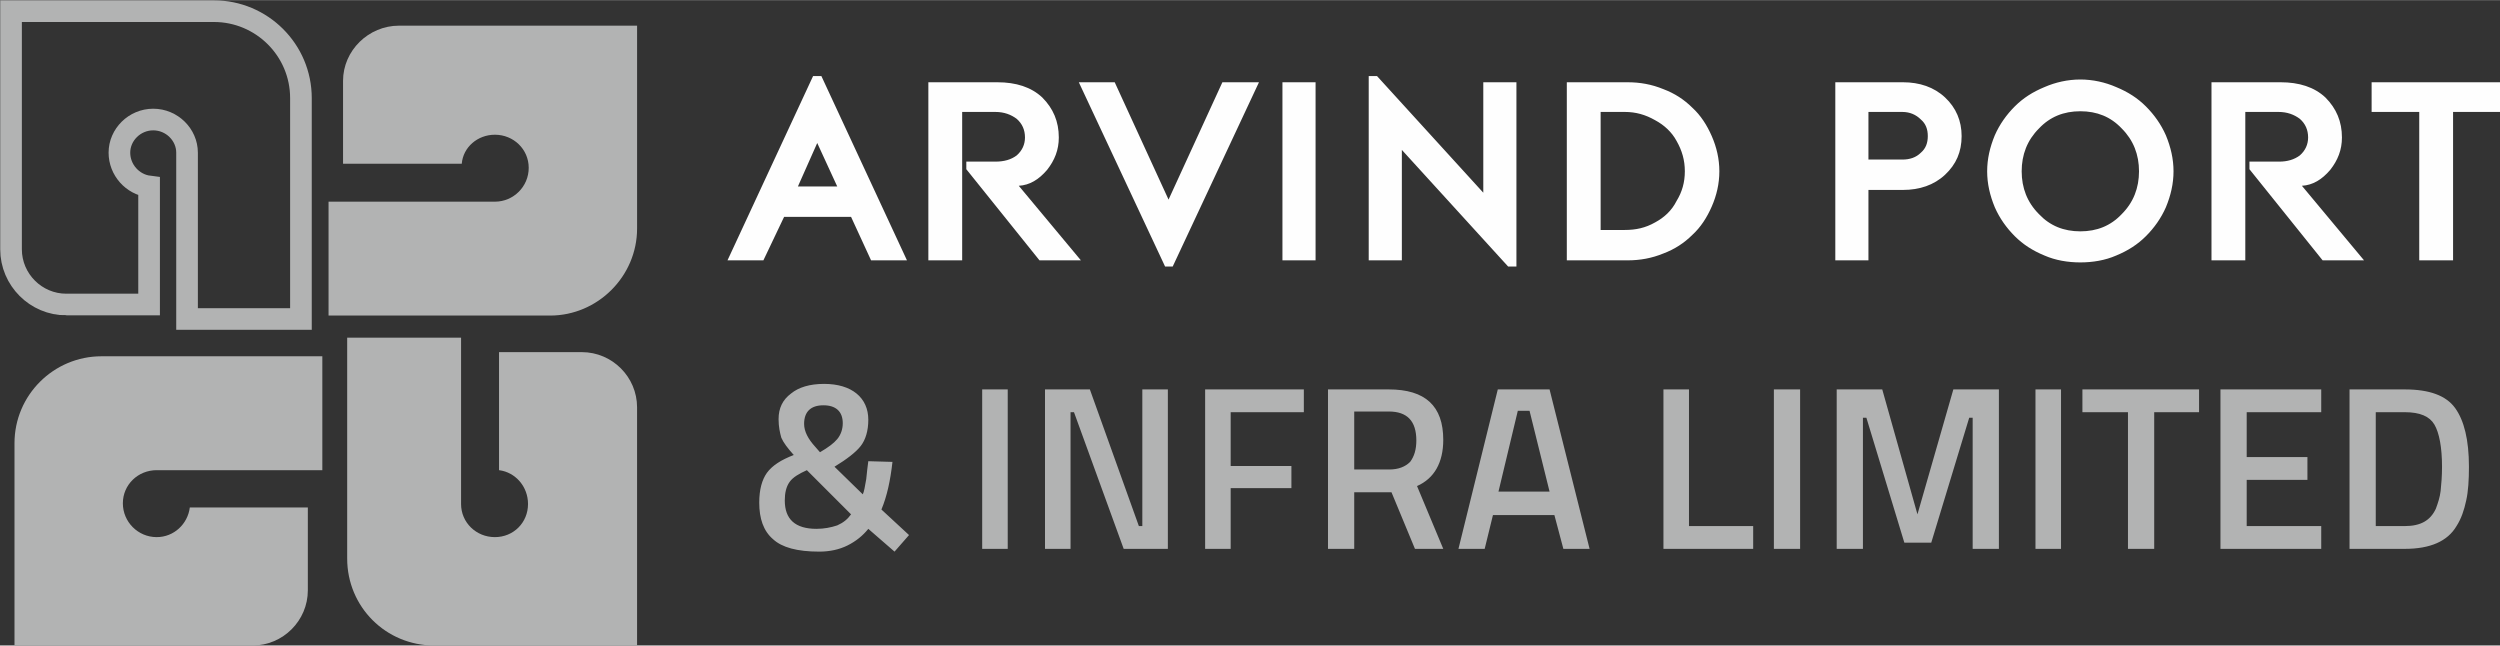
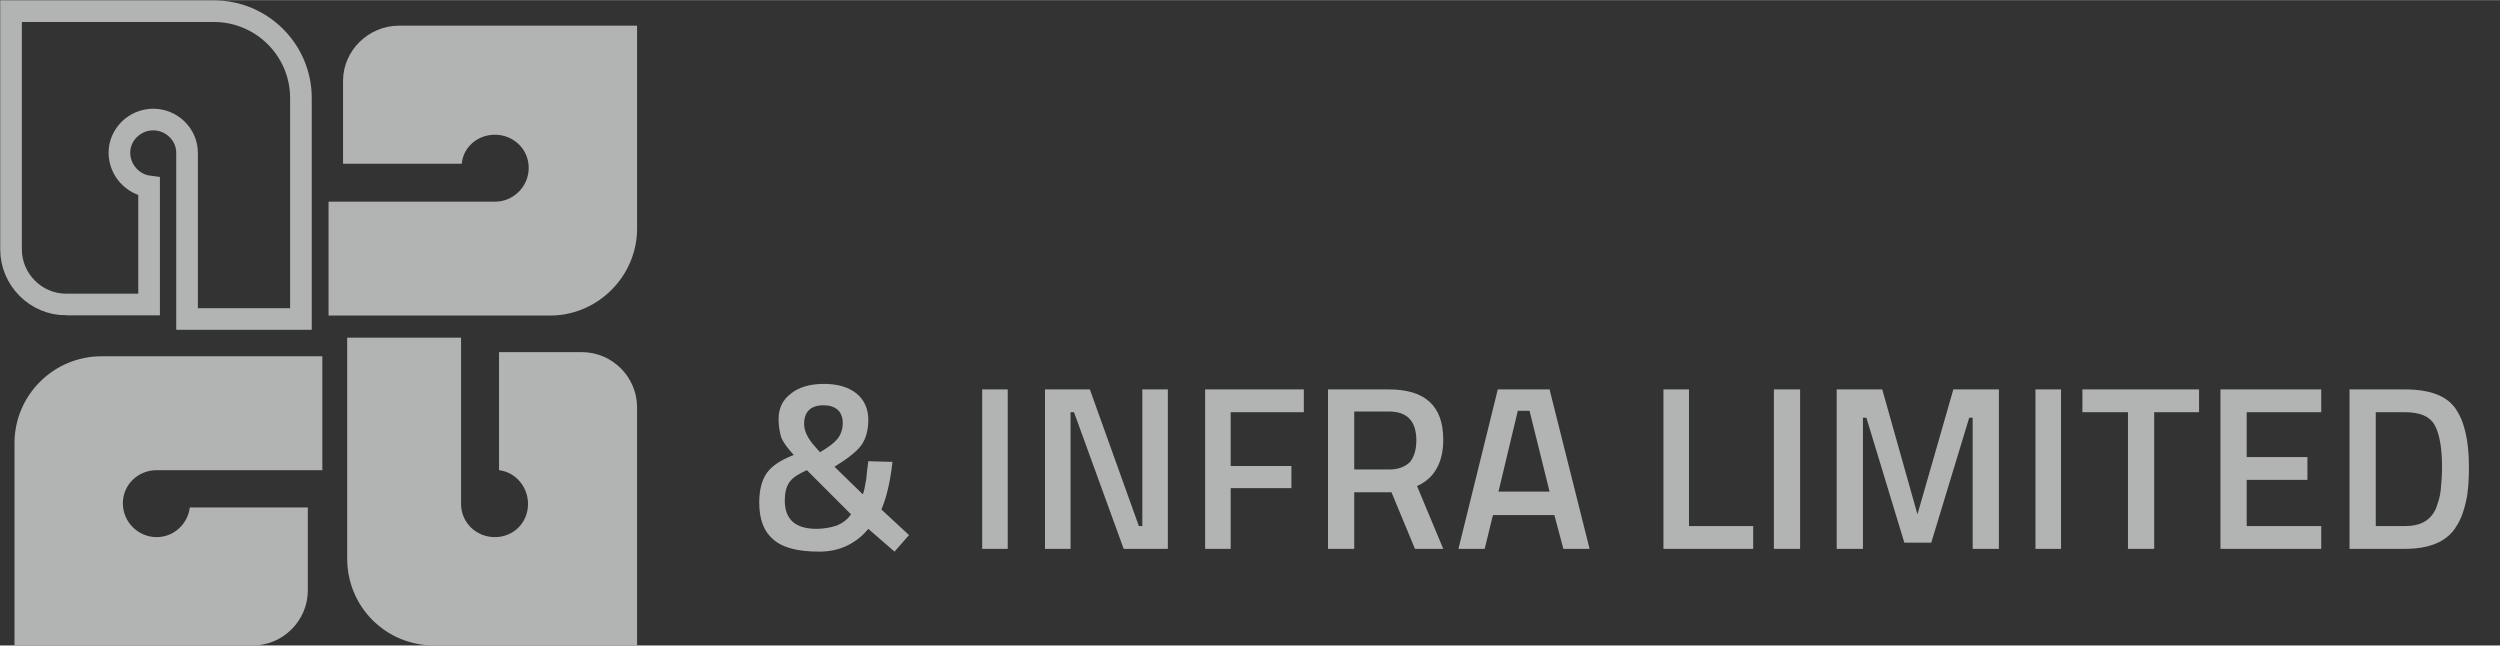
<svg xmlns="http://www.w3.org/2000/svg" xml:space="preserve" width="57.767mm" height="14.918mm" version="1.1" style="shape-rendering:geometricPrecision; text-rendering:geometricPrecision; image-rendering:optimizeQuality; fill-rule:evenodd; clip-rule:evenodd" viewBox="0 0 3622 935">
  <rect x="0" y="0" width="3622" height="935" fill="#333333" stroke="none" />
  <defs>
    <style type="text/css">
   
    .str0 {stroke:#B2B3B3;stroke-width:31.354}
    .fil1 {fill:none}
    .fil0 {fill:#B2B3B3}
    .fil2 {fill:#FEFEFE;fill-rule:nonzero}
    .fil3 {fill:#B2B3B3;fill-rule:nonzero}
   
  </style>
  </defs>
  <g id="Layer_x0020_1">
    <g id="_718949480">
      <g>
        <path class="fil0" d="M843 510l-120 0 0 171c24,3 42,24 42,49 0,27 -21,48 -48,48 -27,0 -49,-21 -49,-48 0,-1 0,-2 0,-3l0 -238 -165 0 0 320c0,70 56,126 126,126l294 0 0 -345c0,-44 -36,-80 -80,-80z" />
        <path class="fil0" d="M497 117l0 120 172 0c2,-24 23,-42 48,-42 27,0 49,21 49,48 0,27 -22,49 -49,49 -1,0 -2,0 -3,0l-238 0 0 165 321 0c69,0 126,-57 126,-126l0 -294 -345 0c-44,0 -81,36 -81,80z" />
        <path class="fil0" d="M446 855l0 -120 -171 0c-3,24 -23,43 -48,43 -27,0 -49,-22 -49,-49 0,-27 22,-48 49,-48 1,0 2,0 3,0l237 0 0 -165 -320 0c-69,0 -126,56 -126,126l0 293 345 0c44,0 80,-36 80,-80z" />
        <path class="fil1 str0" d="M96 441l120 0 0 -171c-24,-3 -43,-24 -43,-49 0,-26 22,-48 49,-48 27,0 49,22 49,48 0,1 0,2 0,3l0 238 165 0 0 -320c0,-70 -57,-126 -126,-126l-294 0 0 345c0,44 36,80 80,80z" />
      </g>
-       <path class="fil2" d="M1054 377l124 -267 12 0 124 267 -52 0 -29 -63 -97 0 -30 63 -52 0zm102 -107l57 0 -29 -63 -28 63zm189 107l0 -258 100 0c27,0 49,7 65,22 16,16 24,35 24,58 0,18 -6,33 -17,47 -12,14 -25,22 -41,23l90 108 -60 0 -106 -132 0 -11 42 0c13,0 23,-3 31,-9 8,-7 12,-16 12,-26 0,-11 -4,-20 -12,-27 -8,-6 -18,-10 -31,-10l-48 0 0 215 -49 0zm218 -258l52 0 78 170 78 -170 53 0 -125 267 -11 0 -125 -267zm295 258l0 -258 48 0 0 258 -48 0zm125 0l0 -267 12 0 154 169 0 -160 48 0 0 267 -12 0 -154 -169 0 160 -48 0zm287 0l0 -258 88 0c18,0 35,3 52,10 16,6 30,15 42,27 12,11 21,25 28,41 7,16 11,33 11,51 0,18 -4,35 -11,51 -7,16 -16,30 -28,41 -12,12 -26,21 -42,27 -17,7 -34,10 -52,10l-88 0zm49 -44l35 0c16,0 30,-3 44,-11 13,-7 24,-17 31,-31 8,-13 12,-27 12,-43 0,-16 -4,-30 -12,-44 -7,-13 -18,-23 -31,-30 -14,-8 -28,-12 -44,-12l-35 0 0 171zm340 44l0 -258 98 0c24,0 45,7 61,22 16,15 24,34 24,56 0,23 -8,41 -24,56 -16,15 -37,22 -61,22l-50 0 0 102 -48 0zm48 -146l49 0c11,0 20,-3 27,-10 7,-6 10,-14 10,-24 0,-10 -3,-18 -10,-24 -7,-7 -16,-11 -27,-11l-49 0 0 69zm183 69c-7,-17 -11,-34 -11,-52 0,-18 4,-35 11,-52 7,-16 17,-30 29,-42 12,-12 26,-21 43,-28 16,-7 34,-11 52,-11 18,0 36,4 52,11 17,7 31,16 43,28 12,12 22,26 29,42 7,17 11,34 11,52 0,18 -4,35 -11,52 -7,16 -17,30 -29,42 -12,12 -26,21 -43,28 -16,7 -34,10 -52,10 -18,0 -36,-3 -52,-10 -17,-7 -31,-16 -43,-28 -12,-12 -22,-26 -29,-42zm64 -114c-17,17 -25,38 -25,62 0,24 8,45 25,62 16,17 36,25 60,25 24,0 44,-8 60,-25 17,-17 25,-38 25,-62 0,-24 -8,-45 -25,-62 -16,-17 -36,-25 -60,-25 -24,0 -44,8 -60,25zm250 191l0 -258 100 0c27,0 49,7 65,22 16,16 24,35 24,58 0,18 -6,33 -17,47 -12,14 -25,22 -41,23l90 108 -60 0 -106 -132 0 -11 43 0c12,0 22,-3 30,-9 8,-7 12,-16 12,-26 0,-11 -4,-20 -12,-27 -8,-6 -18,-10 -31,-10l-48 0 0 215 -49 0zm232 -215l0 -43 186 0 0 43 -68 0 0 215 -49 0 0 -215 -69 0z" />
      <path class="fil3" d="M1128 607c0,-16 6,-28 18,-37 11,-9 27,-14 48,-14 20,0 36,5 47,14 11,9 17,22 17,38 0,16 -4,29 -11,38 -7,9 -20,19 -38,30l41 40c2,-4 3,-11 5,-22 1,-10 2,-19 3,-26l35 1c-3,27 -8,50 -16,69l40 37 -21 24 -38 -33c-8,10 -18,18 -30,24 -12,6 -26,9 -41,9 -32,0 -54,-6 -67,-18 -14,-12 -20,-30 -20,-53 0,-19 4,-33 11,-43 8,-11 21,-19 39,-26 -9,-10 -15,-18 -18,-25 -2,-7 -4,-16 -4,-27zm55 159c11,0 21,-2 30,-5 9,-4 15,-9 20,-16l-64 -64c-11,5 -20,10 -25,17 -5,7 -7,16 -7,27 0,27 15,41 46,41zm-18 -152c0,11 6,22 16,33l7 8c12,-7 20,-13 25,-19 5,-6 8,-14 8,-23 0,-17 -10,-26 -28,-26 -18,0 -28,9 -28,27zm258 181l0 -231 37 0 0 231 -37 0zm91 0l0 -231 65 0 71 198 5 0 0 -198 37 0 0 231 -64 0 -72 -198 -5 0 0 198 -37 0zm232 0l0 -231 143 0 0 33 -106 0 0 78 88 0 0 32 -88 0 0 88 -37 0zm216 -82l0 82 -38 0 0 -231 88 0c53,0 79,24 79,73 0,33 -13,56 -38,67l38 91 -41 0 -34 -82 -54 0zm90 -75c0,-28 -13,-42 -40,-42l-50 0 0 84 51 0c13,0 23,-4 30,-11 6,-8 9,-18 9,-31zm61 157l57 -231 75 0 58 231 -38 0 -13 -49 -89 0 -12 49 -38 0zm86 -200l-28 117 74 0 -29 -117 -17 0zm341 200l-130 0 0 -231 37 0 0 198 93 0 0 33zm30 0l0 -231 38 0 0 231 -38 0zm91 0l0 -231 66 0 51 181 52 -181 66 0 0 231 -38 0 0 -190 -5 0 -55 181 -39 0 -55 -181 -5 0 0 190 -38 0zm288 0l0 -231 37 0 0 231 -37 0zm68 -198l0 -33 169 0 0 33 -65 0 0 198 -38 0 0 -198 -66 0zm200 198l0 -231 146 0 0 33 -108 0 0 65 88 0 0 33 -88 0 0 67 108 0 0 33 -146 0zm267 0l-80 0 0 -231 80 0c36,0 60,9 73,27 13,18 20,46 20,85 0,19 -1,36 -4,49 -3,14 -7,26 -14,37 -13,22 -38,33 -75,33zm54 -119c0,-28 -4,-49 -11,-61 -7,-12 -21,-18 -43,-18l-42 0 0 165 42 0c23,0 37,-8 45,-25 3,-8 6,-17 7,-26 1,-10 2,-21 2,-35z" />
    </g>
  </g>
</svg>